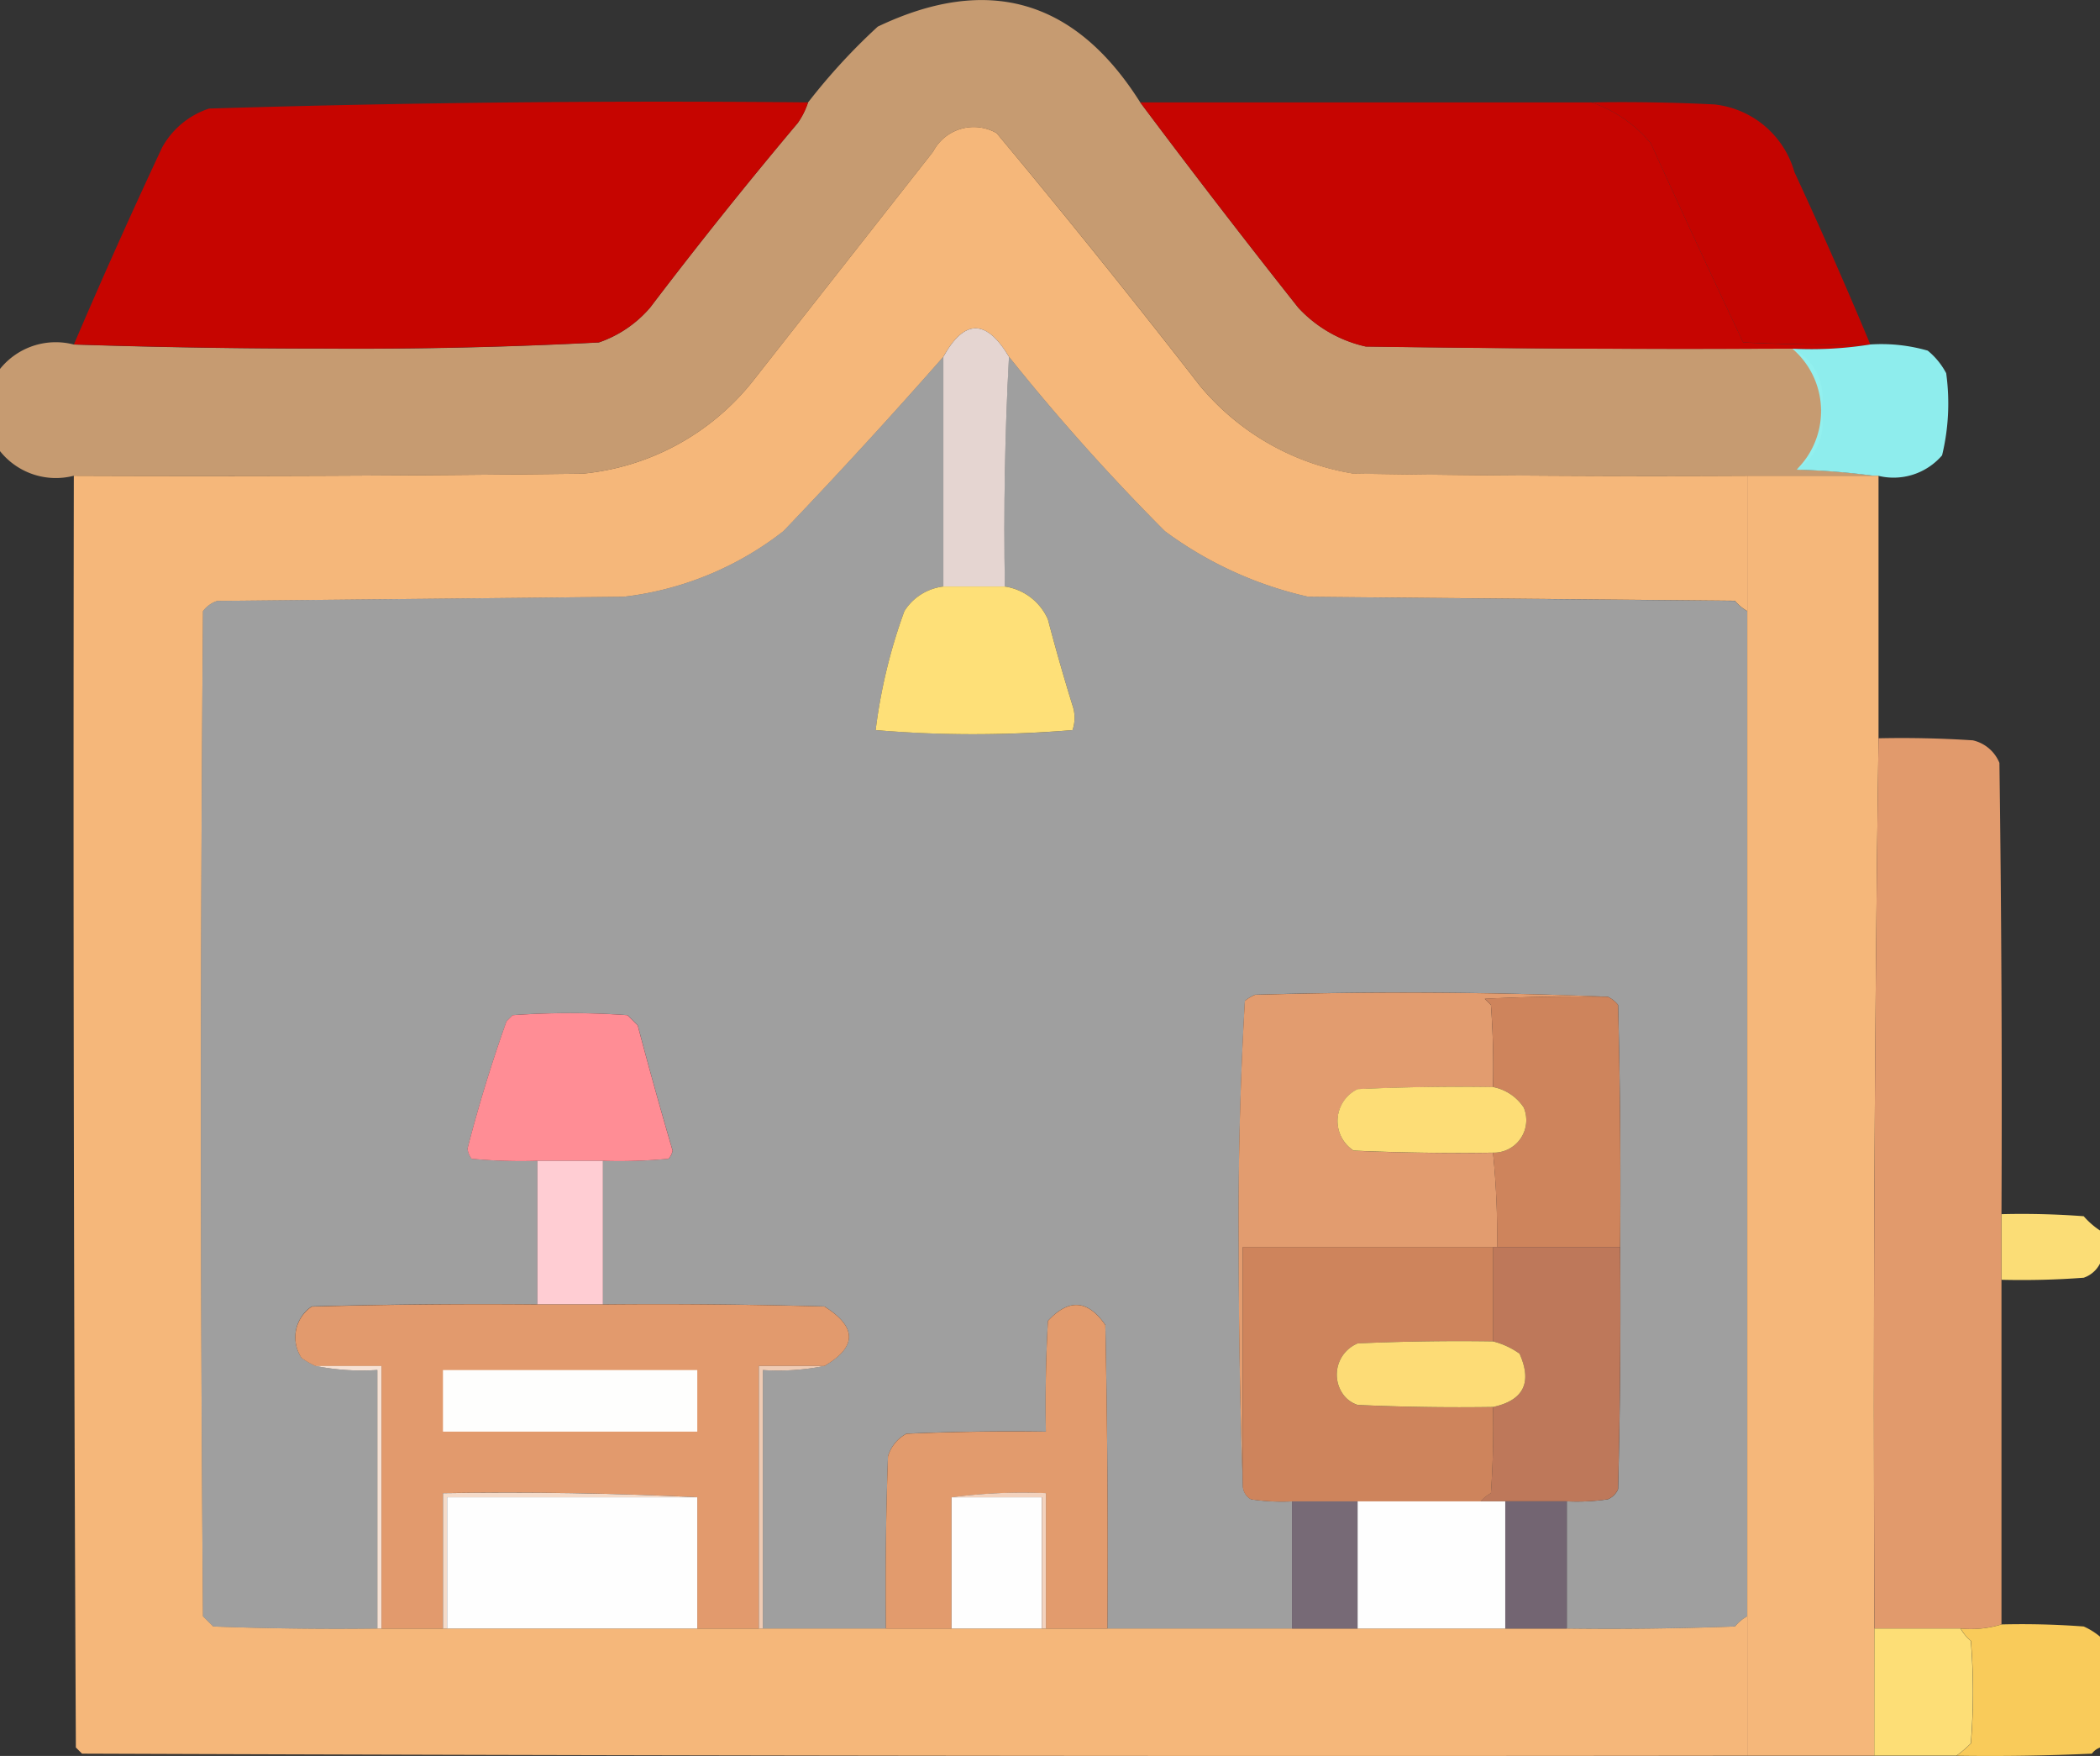
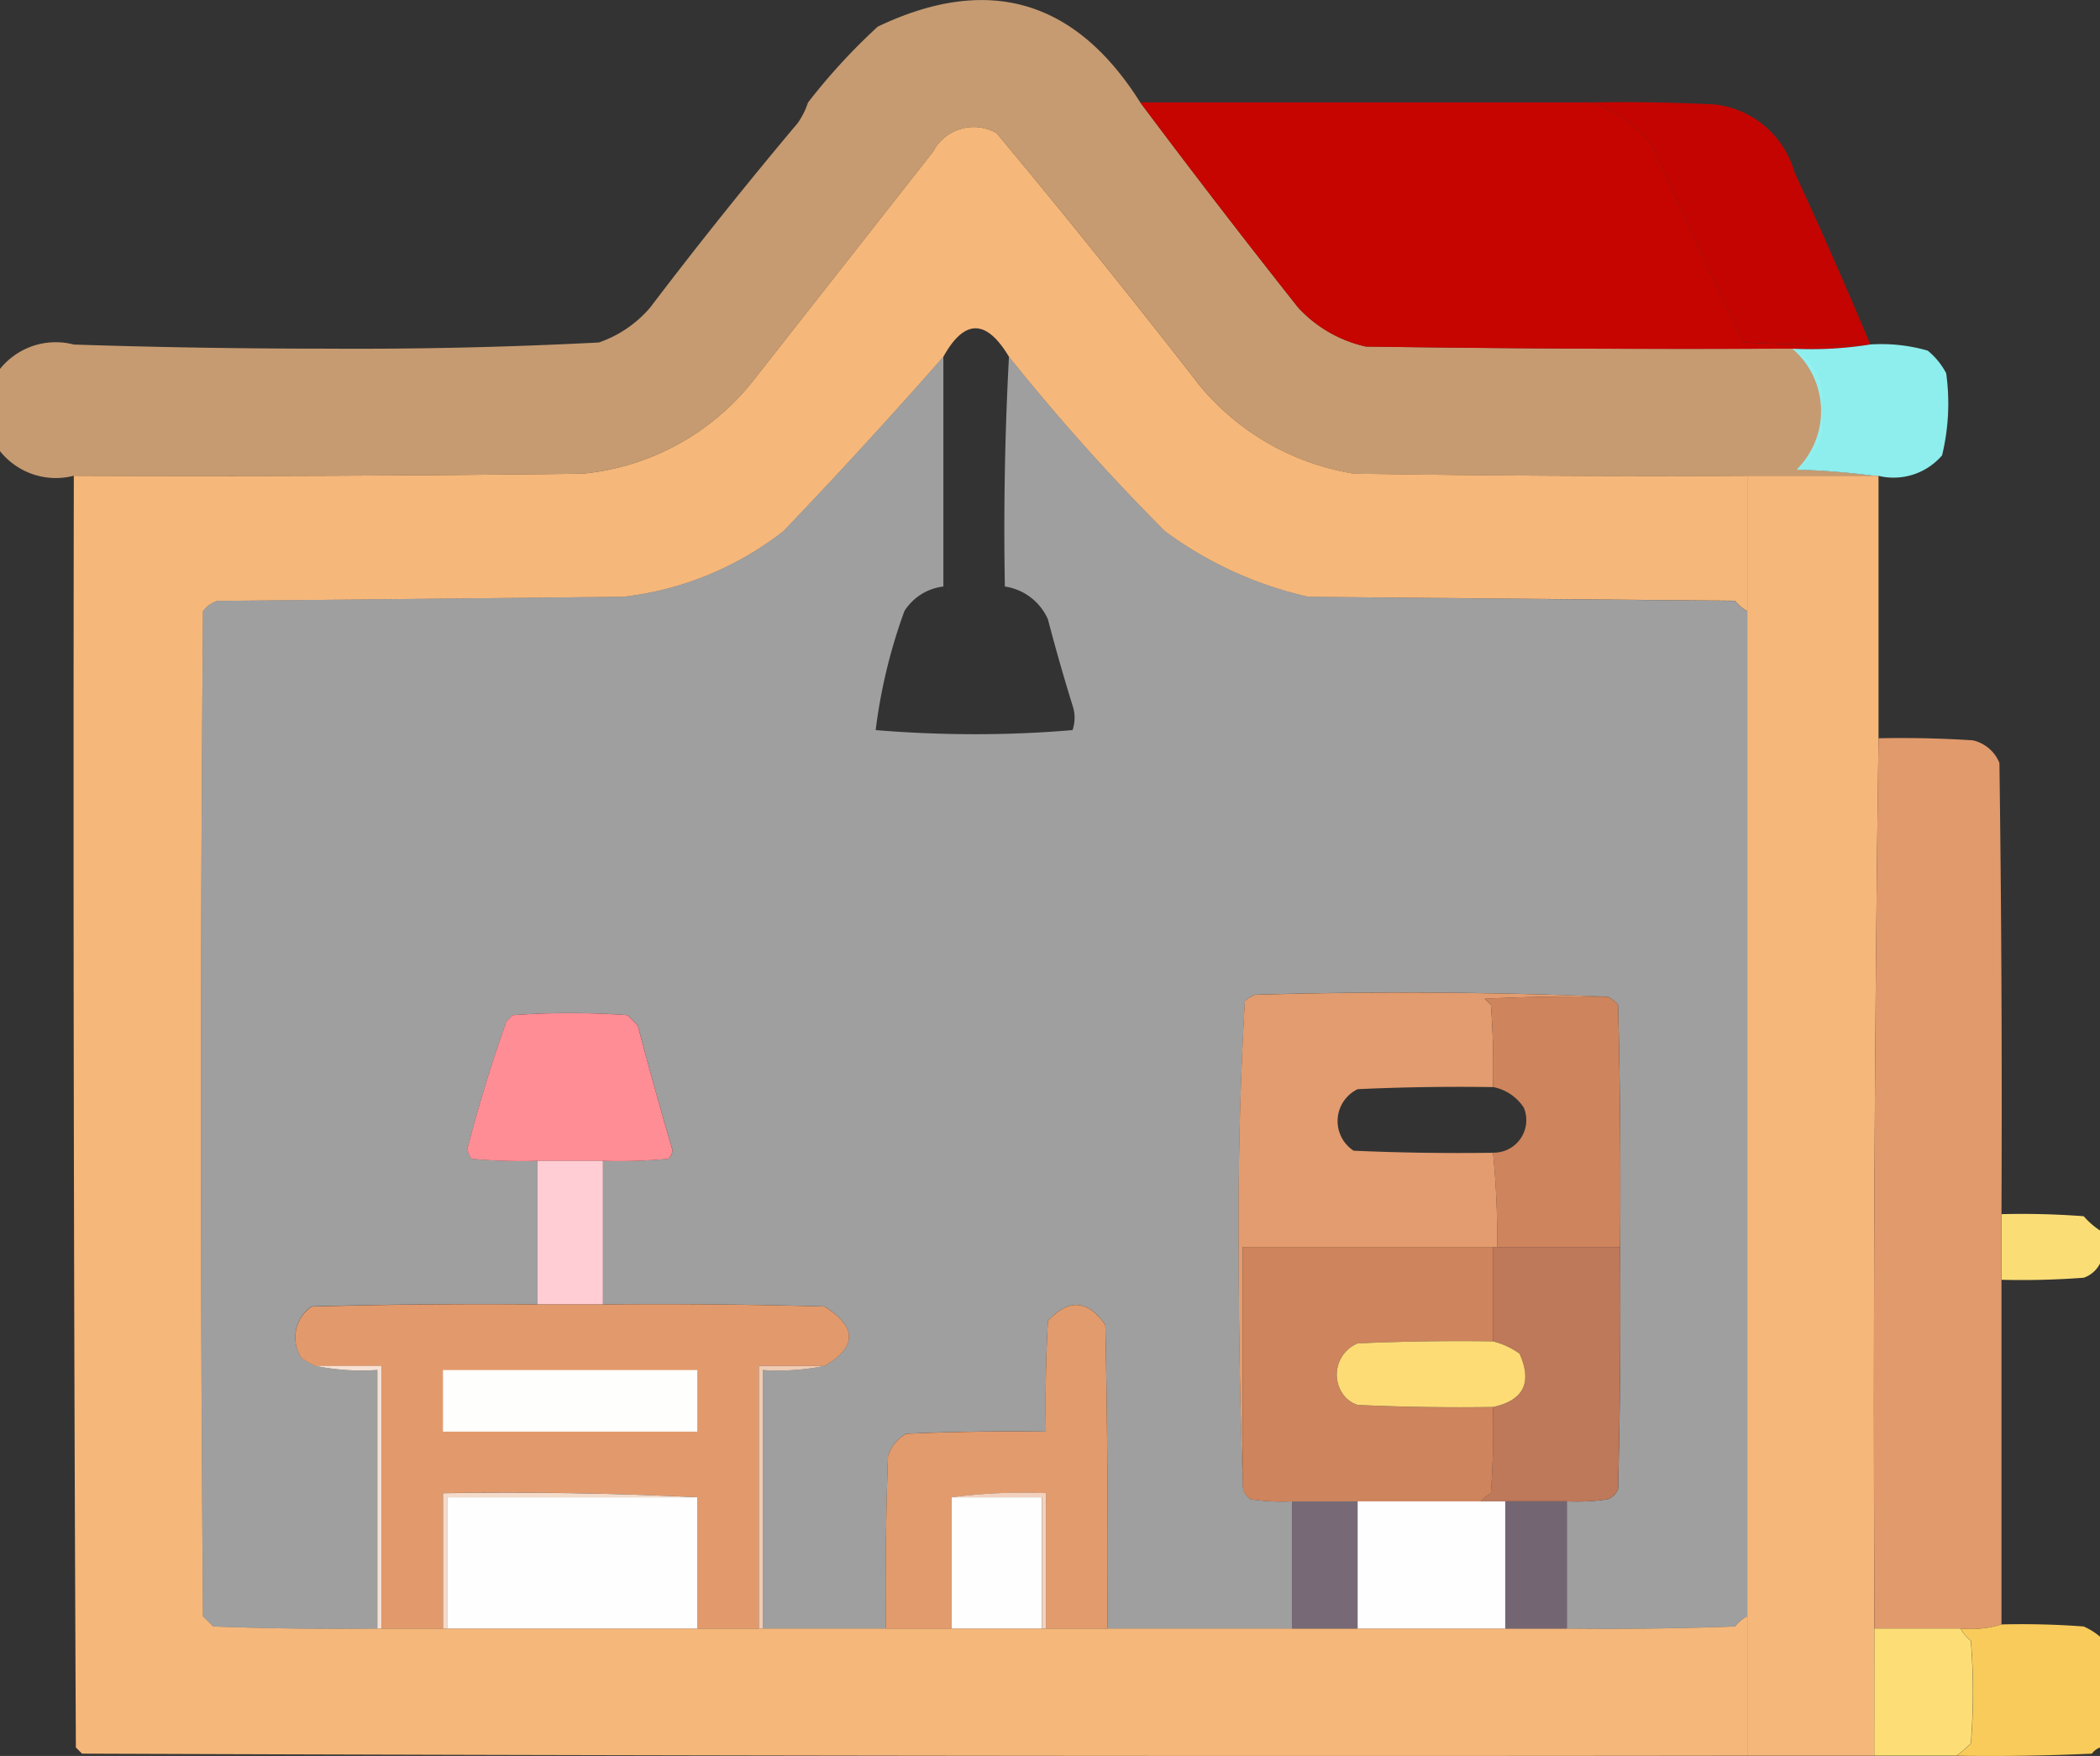
<svg xmlns="http://www.w3.org/2000/svg" width="86.94" height="72.68" viewBox="0 0 86.94 72.68">
  <rect x="0" y="0" width="86.94" height="72.68" fill="#333333" stroke="none" />
  <g id="icono-zona-estar" transform="translate(0.5 -41.539)">
    <g id="Grupo_11477" data-name="Grupo 11477" transform="translate(-0.5 41.539)">
      <path id="Trazado_11446" data-name="Trazado 11446" d="M46.706,45.778q3.2,4.276,6.537,8.49a5.413,5.413,0,0,0,2.8,1.613q8.829.127,17.66.085a2.249,2.249,0,0,1,1.189,2.547,2.25,2.25,0,0,1-1.019,2.462,30.15,30.15,0,0,1,3.226.255H71.837q-8.151.043-16.3-.085a10.447,10.447,0,0,1-6.368-3.651Q45.057,52.2,40.763,47.051a1.9,1.9,0,0,0-2.632.764l-7.471,9.509a10.24,10.24,0,0,1-7.047,3.821q-10.528.127-21.056.085A2.957,2.957,0,0,1-.5,60.211v-3.4A2.957,2.957,0,0,1,2.556,55.8q5.178.17,10.443.17,5.656.036,11.292-.255a4.878,4.878,0,0,0,2.123-1.443q2.96-3.894,6.113-7.641a3.255,3.255,0,0,0,.425-.849,25.3,25.3,0,0,1,2.887-3.141Q42.676,39.383,46.706,45.778Z" transform="translate(0.5 -41.539)" fill="#c69b71" fill-rule="evenodd" opacity="0.997" />
    </g>
    <g id="Grupo_11478" data-name="Grupo 11478" transform="translate(2.556 45.748)">
-       <path id="Trazado_11447" data-name="Trazado 11447" d="M47.9,66.355a3.255,3.255,0,0,1-.425.849q-3.153,3.747-6.113,7.641a4.878,4.878,0,0,1-2.123,1.443q-5.636.29-11.292.255-5.265,0-10.443-.17,1.752-4.1,3.651-8.151A3.449,3.449,0,0,1,23.1,66.61Q35.489,66.234,47.9,66.355Z" transform="translate(-17.5 -66.326)" fill="#c60500" fill-rule="evenodd" opacity="0.997" />
-     </g>
+       </g>
    <g id="Grupo_11479" data-name="Grupo 11479" transform="translate(46.706 45.778)">
      <path id="Trazado_11448" data-name="Trazado 11448" d="M277.5,66.5h18.679a5.483,5.483,0,0,1,2.462,1.7q1.877,4.137,3.821,8.236,2.631.127,5.264.085a15.434,15.434,0,0,1-3.226.17q-8.83.043-17.66-.085a5.414,5.414,0,0,1-2.8-1.613Q280.7,70.776,277.5,66.5Z" transform="translate(-277.5 -66.5)" fill="#c60501" fill-rule="evenodd" />
    </g>
    <g id="Grupo_11480" data-name="Grupo 11480" transform="translate(65.384 45.767)">
      <path id="Trazado_11449" data-name="Trazado 11449" d="M387.5,66.448q2.549-.042,5.094.085a3.877,3.877,0,0,1,3.311,2.8q1.644,3.541,3.141,7.132-2.633.042-5.264-.085-1.943-4.1-3.821-8.236A5.482,5.482,0,0,0,387.5,66.448Z" transform="translate(-387.5 -66.438)" fill="#c60501" fill-rule="evenodd" opacity="0.99" />
    </g>
    <g id="Grupo_11481" data-name="Grupo 11481" transform="translate(2.546 46.808)">
      <path id="Trazado_11450" data-name="Trazado 11450" d="M86.728,86.989v5.6a1.786,1.786,0,0,1-.509-.425L68.559,92a15.792,15.792,0,0,1-5.943-2.717,88.865,88.865,0,0,1-6.453-7.217q-1.409-2.358-2.717,0-3.218,3.662-6.622,7.217A13.214,13.214,0,0,1,40.2,92l-16.811.17a1.185,1.185,0,0,0-.594.425q-.17,20.8,0,41.6l.425.424q3.4.127,6.792.085H79.257q3.482.043,6.962-.085a1.786,1.786,0,0,1,.509-.424v5.773q-34.471.043-68.941-.085l-.255-.255q-.127-26.32-.085-52.639,10.528.043,21.056-.085a10.24,10.24,0,0,0,7.047-3.821l7.471-9.509a1.9,1.9,0,0,1,2.632-.764q4.294,5.152,8.405,10.443A10.447,10.447,0,0,0,70.427,86.9Q78.577,87.031,86.728,86.989Z" transform="translate(-17.437 -72.567)" fill="#f5b77a" fill-rule="evenodd" opacity="0.997" />
    </g>
    <g id="Grupo_11482" data-name="Grupo 11482" transform="translate(38.555 55.127)">
-       <path id="Trazado_11451" data-name="Trazado 11451" d="M232.217,122.737q-.254,4.71-.17,9.509H229.5v-9.509Q230.808,120.379,232.217,122.737Z" transform="translate(-229.5 -121.558)" fill="#e5d5d1" fill-rule="evenodd" />
-     </g>
+       </g>
    <g id="Grupo_11483" data-name="Grupo 11483" transform="translate(73.705 55.781)">
      <path id="Trazado_11452" data-name="Trazado 11452" d="M439.726,125.427a6.935,6.935,0,0,1,2.377.255,3.029,3.029,0,0,1,.764.934,9.109,9.109,0,0,1-.17,3.4,2.648,2.648,0,0,1-2.632.849h-.17a30.153,30.153,0,0,0-3.226-.255,3.4,3.4,0,0,0-.17-5.009A15.435,15.435,0,0,0,439.726,125.427Z" transform="translate(-436.5 -125.411)" fill="#91f2f2" fill-rule="evenodd" opacity="0.973" />
    </g>
    <g id="Grupo_11484" data-name="Grupo 11484" transform="translate(7.82 56.306)">
      <path id="Trazado_11453" data-name="Trazado 11453" d="M79.235,128.5v9.509a2.211,2.211,0,0,0-1.613,1.019,22.3,22.3,0,0,0-1.189,4.924q2.018.168,4.075.17t4.075-.17a1.57,1.57,0,0,0,0-1.019q-.549-1.772-1.019-3.566a2.319,2.319,0,0,0-1.783-1.358q-.084-4.8.17-9.509a88.869,88.869,0,0,0,6.453,7.217,15.793,15.793,0,0,0,5.943,2.717l17.66.17a1.786,1.786,0,0,0,.509.425v41.6a1.785,1.785,0,0,0-.509.424q-3.48.127-6.962.085v-5.264a8.57,8.57,0,0,0,1.7-.085.78.78,0,0,0,.425-.424q.127-5.009.085-10.018.043-5.01-.085-10.018a1.2,1.2,0,0,0-.425-.34q-7.258-.3-14.6-.085a1.6,1.6,0,0,0-.425.255q-.294,5.072-.255,10.188,0,4.968.17,9.849a.666.666,0,0,0,.34.594,8.57,8.57,0,0,0,1.7.085v5.264H86.027q.043-6.283-.085-12.566-1.083-1.567-2.377-.17-.127,2.291-.085,4.585-2.888-.043-5.773.085a1.571,1.571,0,0,0-.764.934q-.127,3.565-.085,7.132H71.763v-10.7a9.651,9.651,0,0,0,2.547-.17q2.033-1.185,0-2.462-4.584-.127-9.169-.085v-5.943a21.822,21.822,0,0,0,2.717-.085.669.669,0,0,0,.17-.34q-.758-2.577-1.443-5.179l-.425-.425a33.3,33.3,0,0,0-4.755,0l-.255.255q-.925,2.594-1.613,5.264a.838.838,0,0,0,.17.424,21.822,21.822,0,0,0,2.717.085v5.943q-4.67-.043-9.339.085a1.537,1.537,0,0,0-.425,2.123,3.138,3.138,0,0,0,.594.34,9.651,9.651,0,0,0,2.547.17v10.7q-3.4.043-6.792-.085l-.425-.424q-.17-20.8,0-41.6a1.184,1.184,0,0,1,.594-.425l16.811-.17a13.214,13.214,0,0,0,6.622-2.717Q76.017,132.162,79.235,128.5Z" transform="translate(-48.5 -128.5)" fill="#fefefe" fill-rule="evenodd" opacity="0.53" />
    </g>
    <g id="Grupo_11485" data-name="Grupo 11485" transform="translate(71.837 61.23)">
      <path id="Trazado_11454" data-name="Trazado 11454" d="M425.5,157.5h5.434v10.867q-.254,18.381-.17,36.848v5.264H425.5V157.5Z" transform="translate(-425.5 -157.5)" fill="#f5b77a" fill-rule="evenodd" opacity="0.999" />
    </g>
    <g id="Grupo_11486" data-name="Grupo 11486" transform="translate(35.753 65.815)">
-       <path id="Trazado_11455" data-name="Trazado 11455" d="M215.8,184.5h2.547a2.319,2.319,0,0,1,1.783,1.358q.47,1.794,1.019,3.566a1.57,1.57,0,0,1,0,1.019q-2.018.168-4.075.17t-4.075-.17a22.3,22.3,0,0,1,1.189-4.924A2.211,2.211,0,0,1,215.8,184.5Z" transform="translate(-213 -184.5)" fill="#fee078" fill-rule="evenodd" />
-     </g>
+       </g>
    <g id="Grupo_11487" data-name="Grupo 11487" transform="translate(77.08 72.087)">
      <path id="Trazado_11456" data-name="Trazado 11456" d="M456.566,221.448q1.955-.042,3.905.085a1.563,1.563,0,0,1,1.1.934q.127,9.339.085,18.678v16.98a4.347,4.347,0,0,1-1.7.17H456.4Q456.312,239.829,456.566,221.448Z" transform="translate(-456.375 -221.438)" fill="#e19a6c" fill-rule="evenodd" opacity="0.997" />
    </g>
    <g id="Grupo_11488" data-name="Grupo 11488" transform="translate(50.776 82.622)">
      <path id="Trazado_11457" data-name="Trazado 11457" d="M316.759,283.654q-2.549-.042-5.094.085l.255.255q.127,1.7.085,3.4-2.8-.043-5.6.085a1.465,1.465,0,0,0-.17,2.547q2.885.127,5.773.085a34.865,34.865,0,0,1,.17,3.905H301.647v9.849q-.17-4.881-.17-9.849-.04-5.116.255-10.188a1.606,1.606,0,0,1,.425-.255Q309.5,283.358,316.759,283.654Z" transform="translate(-301.472 -283.481)" fill="#e29c6f" fill-rule="evenodd" />
    </g>
    <g id="Grupo_11489" data-name="Grupo 11489" transform="translate(60.969 82.785)">
      <path id="Trazado_11458" data-name="Trazado 11458" d="M366.594,284.448a1.2,1.2,0,0,1,.425.34q.127,5.009.085,10.018h-5.094a34.858,34.858,0,0,0-.17-3.905,1.346,1.346,0,0,0,1.274-1.868,1.968,1.968,0,0,0-1.274-.849q.042-1.7-.085-3.4l-.255-.255Q364.046,284.406,366.594,284.448Z" transform="translate(-361.5 -284.438)" fill="#ce845c" fill-rule="evenodd" />
    </g>
    <g id="Grupo_11490" data-name="Grupo 11490" transform="translate(18.858 83.474)">
      <path id="Trazado_11459" data-name="Trazado 11459" d="M119.1,294.613h-2.717a21.828,21.828,0,0,1-2.717-.085.838.838,0,0,1-.17-.425q.689-2.67,1.613-5.264l.255-.255a33.31,33.31,0,0,1,4.755,0l.425.425q.686,2.6,1.443,5.179a.67.67,0,0,1-.17.34A21.828,21.828,0,0,1,119.1,294.613Z" transform="translate(-113.5 -288.5)" fill="#ff8d95" fill-rule="evenodd" />
    </g>
    <g id="Grupo_11491" data-name="Grupo 11491" transform="translate(54.874 86.52)">
-       <path id="Trazado_11460" data-name="Trazado 11460" d="M332.037,306.448a1.968,1.968,0,0,1,1.274.849,1.346,1.346,0,0,1-1.274,1.868q-2.888.043-5.773-.085a1.465,1.465,0,0,1,.17-2.547Q329.234,306.406,332.037,306.448Z" transform="translate(-325.602 -306.437)" fill="#fddd76" fill-rule="evenodd" />
-     </g>
+       </g>
    <g id="Grupo_11492" data-name="Grupo 11492" transform="translate(21.744 89.587)">
      <path id="Trazado_11461" data-name="Trazado 11461" d="M130.5,324.5h2.717v5.943H130.5Z" transform="translate(-130.5 -324.5)" fill="#ffcdd3" fill-rule="evenodd" />
    </g>
    <g id="Grupo_11493" data-name="Grupo 11493" transform="translate(82.365 91.784)">
      <path id="Trazado_11462" data-name="Trazado 11462" d="M487.5,337.448q1.7-.042,3.4.085a3.32,3.32,0,0,0,.679.594v1.358a1.187,1.187,0,0,1-.679.594q-1.7.127-3.4.085Z" transform="translate(-487.5 -337.438)" fill="#ffe077" fill-rule="evenodd" opacity="0.98" />
    </g>
    <g id="Grupo_11494" data-name="Grupo 11494" transform="translate(60.799 93.153)">
      <path id="Trazado_11463" data-name="Trazado 11463" d="M361.009,345.5h5.264q.042,5.01-.085,10.018a.78.78,0,0,1-.424.424,8.572,8.572,0,0,1-1.7.085H360.5a1.626,1.626,0,0,1,.424-.34q.127-1.781.085-3.566,1.9-.4,1.1-2.207a3.262,3.262,0,0,0-1.1-.509Z" transform="translate(-360.5 -345.5)" fill="#be785a" fill-rule="evenodd" />
    </g>
    <g id="Grupo_11495" data-name="Grupo 11495" transform="translate(50.951 93.153)">
      <path id="Trazado_11464" data-name="Trazado 11464" d="M312.858,345.5v3.906q-2.8-.043-5.6.085a1.4,1.4,0,0,0-.594,2.123,1.185,1.185,0,0,0,.594.425q2.8.127,5.6.085.042,1.785-.085,3.566a1.626,1.626,0,0,0-.424.34h-7.811a8.572,8.572,0,0,1-1.7-.085.666.666,0,0,1-.34-.594V345.5Z" transform="translate(-302.5 -345.5)" fill="#ce845c" fill-rule="evenodd" />
    </g>
    <g id="Grupo_11496" data-name="Grupo 11496" transform="translate(11.732 95.52)">
      <path id="Trazado_11465" data-name="Trazado 11465" d="M81.546,359.448h2.717q4.585-.042,9.169.085,2.033,1.277,0,2.462H90.715v10.867H88.168v-5.434q-5.22-.254-10.528-.17v5.6H75.093V362H72.376a3.138,3.138,0,0,1-.594-.34,1.537,1.537,0,0,1,.425-2.123Q76.875,359.406,81.546,359.448Z" transform="translate(-71.533 -359.437)" fill="#e29a6d" fill-rule="evenodd" />
    </g>
    <g id="Grupo_11497" data-name="Grupo 11497" transform="translate(36.167 95.551)">
      <path id="Trazado_11466" data-name="Trazado 11466" d="M224.617,373.015H222.07v-5.6a22.565,22.565,0,0,0-3.906.17v5.434h-2.717q-.043-3.567.085-7.132a1.572,1.572,0,0,1,.764-.934q2.885-.127,5.773-.085-.042-2.294.085-4.585,1.294-1.4,2.377.17Q224.66,366.732,224.617,373.015Z" transform="translate(-215.437 -359.621)" fill="#e29b6d" fill-rule="evenodd" />
    </g>
    <g id="Grupo_11498" data-name="Grupo 11498" transform="translate(54.853 97.048)">
      <path id="Trazado_11467" data-name="Trazado 11467" d="M331.935,368.448a3.262,3.262,0,0,1,1.1.509q.8,1.8-1.1,2.207-2.8.042-5.6-.085a1.185,1.185,0,0,1-.594-.424,1.4,1.4,0,0,1,.594-2.123Q329.132,368.406,331.935,368.448Z" transform="translate(-325.479 -368.437)" fill="#fddc76" fill-rule="evenodd" />
    </g>
    <g id="Grupo_11499" data-name="Grupo 11499" transform="translate(12.575 98.077)">
      <path id="Trazado_11468" data-name="Trazado 11468" d="M76.5,374.5h2.717v10.867h-.17v-10.7A9.651,9.651,0,0,1,76.5,374.5Z" transform="translate(-76.5 -374.5)" fill="#f6e1d4" fill-rule="evenodd" />
    </g>
    <g id="Grupo_11500" data-name="Grupo 11500" transform="translate(17.839 98.247)">
      <path id="Trazado_11469" data-name="Trazado 11469" d="M107.5,375.5h10.528v2.547H107.5Z" transform="translate(-107.5 -375.5)" fill="#fefefd" fill-rule="evenodd" />
    </g>
    <g id="Grupo_11501" data-name="Grupo 11501" transform="translate(30.914 98.077)">
      <path id="Trazado_11470" data-name="Trazado 11470" d="M187.217,374.5a9.651,9.651,0,0,1-2.547.17v10.7h-.17V374.5Z" transform="translate(-184.5 -374.5)" fill="#efcbb4" fill-rule="evenodd" />
    </g>
    <g id="Grupo_11502" data-name="Grupo 11502" transform="translate(17.839 103.32)">
      <path id="Trazado_11471" data-name="Trazado 11471" d="M118.028,405.567H107.67V411h-.17v-5.6Q112.808,405.313,118.028,405.567Z" transform="translate(-107.5 -405.376)" fill="#f4dbca" fill-rule="evenodd" />
    </g>
    <g id="Grupo_11503" data-name="Grupo 11503" transform="translate(18.009 103.511)">
      <path id="Trazado_11472" data-name="Trazado 11472" d="M118.858,406.5v5.434H108.5V406.5Z" transform="translate(-108.5 -406.5)" fill="#fefefe" fill-rule="evenodd" />
    </g>
    <g id="Grupo_11504" data-name="Grupo 11504" transform="translate(38.895 103.511)">
      <path id="Trazado_11473" data-name="Trazado 11473" d="M231.5,406.5h3.736v5.434H231.5Z" transform="translate(-231.5 -406.5)" fill="#fefefe" fill-rule="evenodd" />
    </g>
    <g id="Grupo_11505" data-name="Grupo 11505" transform="translate(38.895 103.321)">
      <path id="Trazado_11474" data-name="Trazado 11474" d="M231.5,405.57a22.571,22.571,0,0,1,3.906-.17V411h-.17V405.57Z" transform="translate(-231.5 -405.38)" fill="#f2d2be" fill-rule="evenodd" />
    </g>
    <g id="Grupo_11506" data-name="Grupo 11506" transform="translate(52.988 103.681)">
      <path id="Trazado_11475" data-name="Trazado 11475" d="M314.5,407.5h2.717v5.264H314.5Z" transform="translate(-314.5 -407.5)" fill="#776a76" fill-rule="evenodd" />
    </g>
    <g id="Grupo_11507" data-name="Grupo 11507" transform="translate(55.705 103.681)">
      <path id="Trazado_11476" data-name="Trazado 11476" d="M330.5,407.5h6.113v5.264H330.5Z" transform="translate(-330.5 -407.5)" fill="#fefefe" fill-rule="evenodd" />
    </g>
    <g id="Grupo_11508" data-name="Grupo 11508" transform="translate(61.818 103.681)">
      <path id="Trazado_11477" data-name="Trazado 11477" d="M366.5,407.5h2.547v5.264H366.5Z" transform="translate(-366.5 -407.5)" fill="#736572" fill-rule="evenodd" />
    </g>
    <g id="Grupo_11509" data-name="Grupo 11509" transform="translate(80.497 108.765)">
      <path id="Trazado_11478" data-name="Trazado 11478" d="M478.368,437.448q1.7-.042,3.4.085a2.816,2.816,0,0,1,.679.424v4.585a.731.731,0,0,0-.34.255q-2.8.127-5.6.085a5.127,5.127,0,0,0,.594-.509,26.555,26.555,0,0,0,0-4.245,1.786,1.786,0,0,1-.424-.509A4.347,4.347,0,0,0,478.368,437.448Z" transform="translate(-476.5 -437.438)" fill="#ffd05b" fill-rule="evenodd" opacity="0.966" />
    </g>
    <g id="Grupo_11510" data-name="Grupo 11510" transform="translate(77.101 108.945)">
      <path id="Trazado_11479" data-name="Trazado 11479" d="M456.5,438.5h3.566a1.786,1.786,0,0,0,.424.509,26.55,26.55,0,0,1,0,4.245,5.133,5.133,0,0,1-.594.509h-3.4Z" transform="translate(-456.5 -438.5)" fill="#fedf77" fill-rule="evenodd" opacity="0.995" />
    </g>
  </g>
</svg>